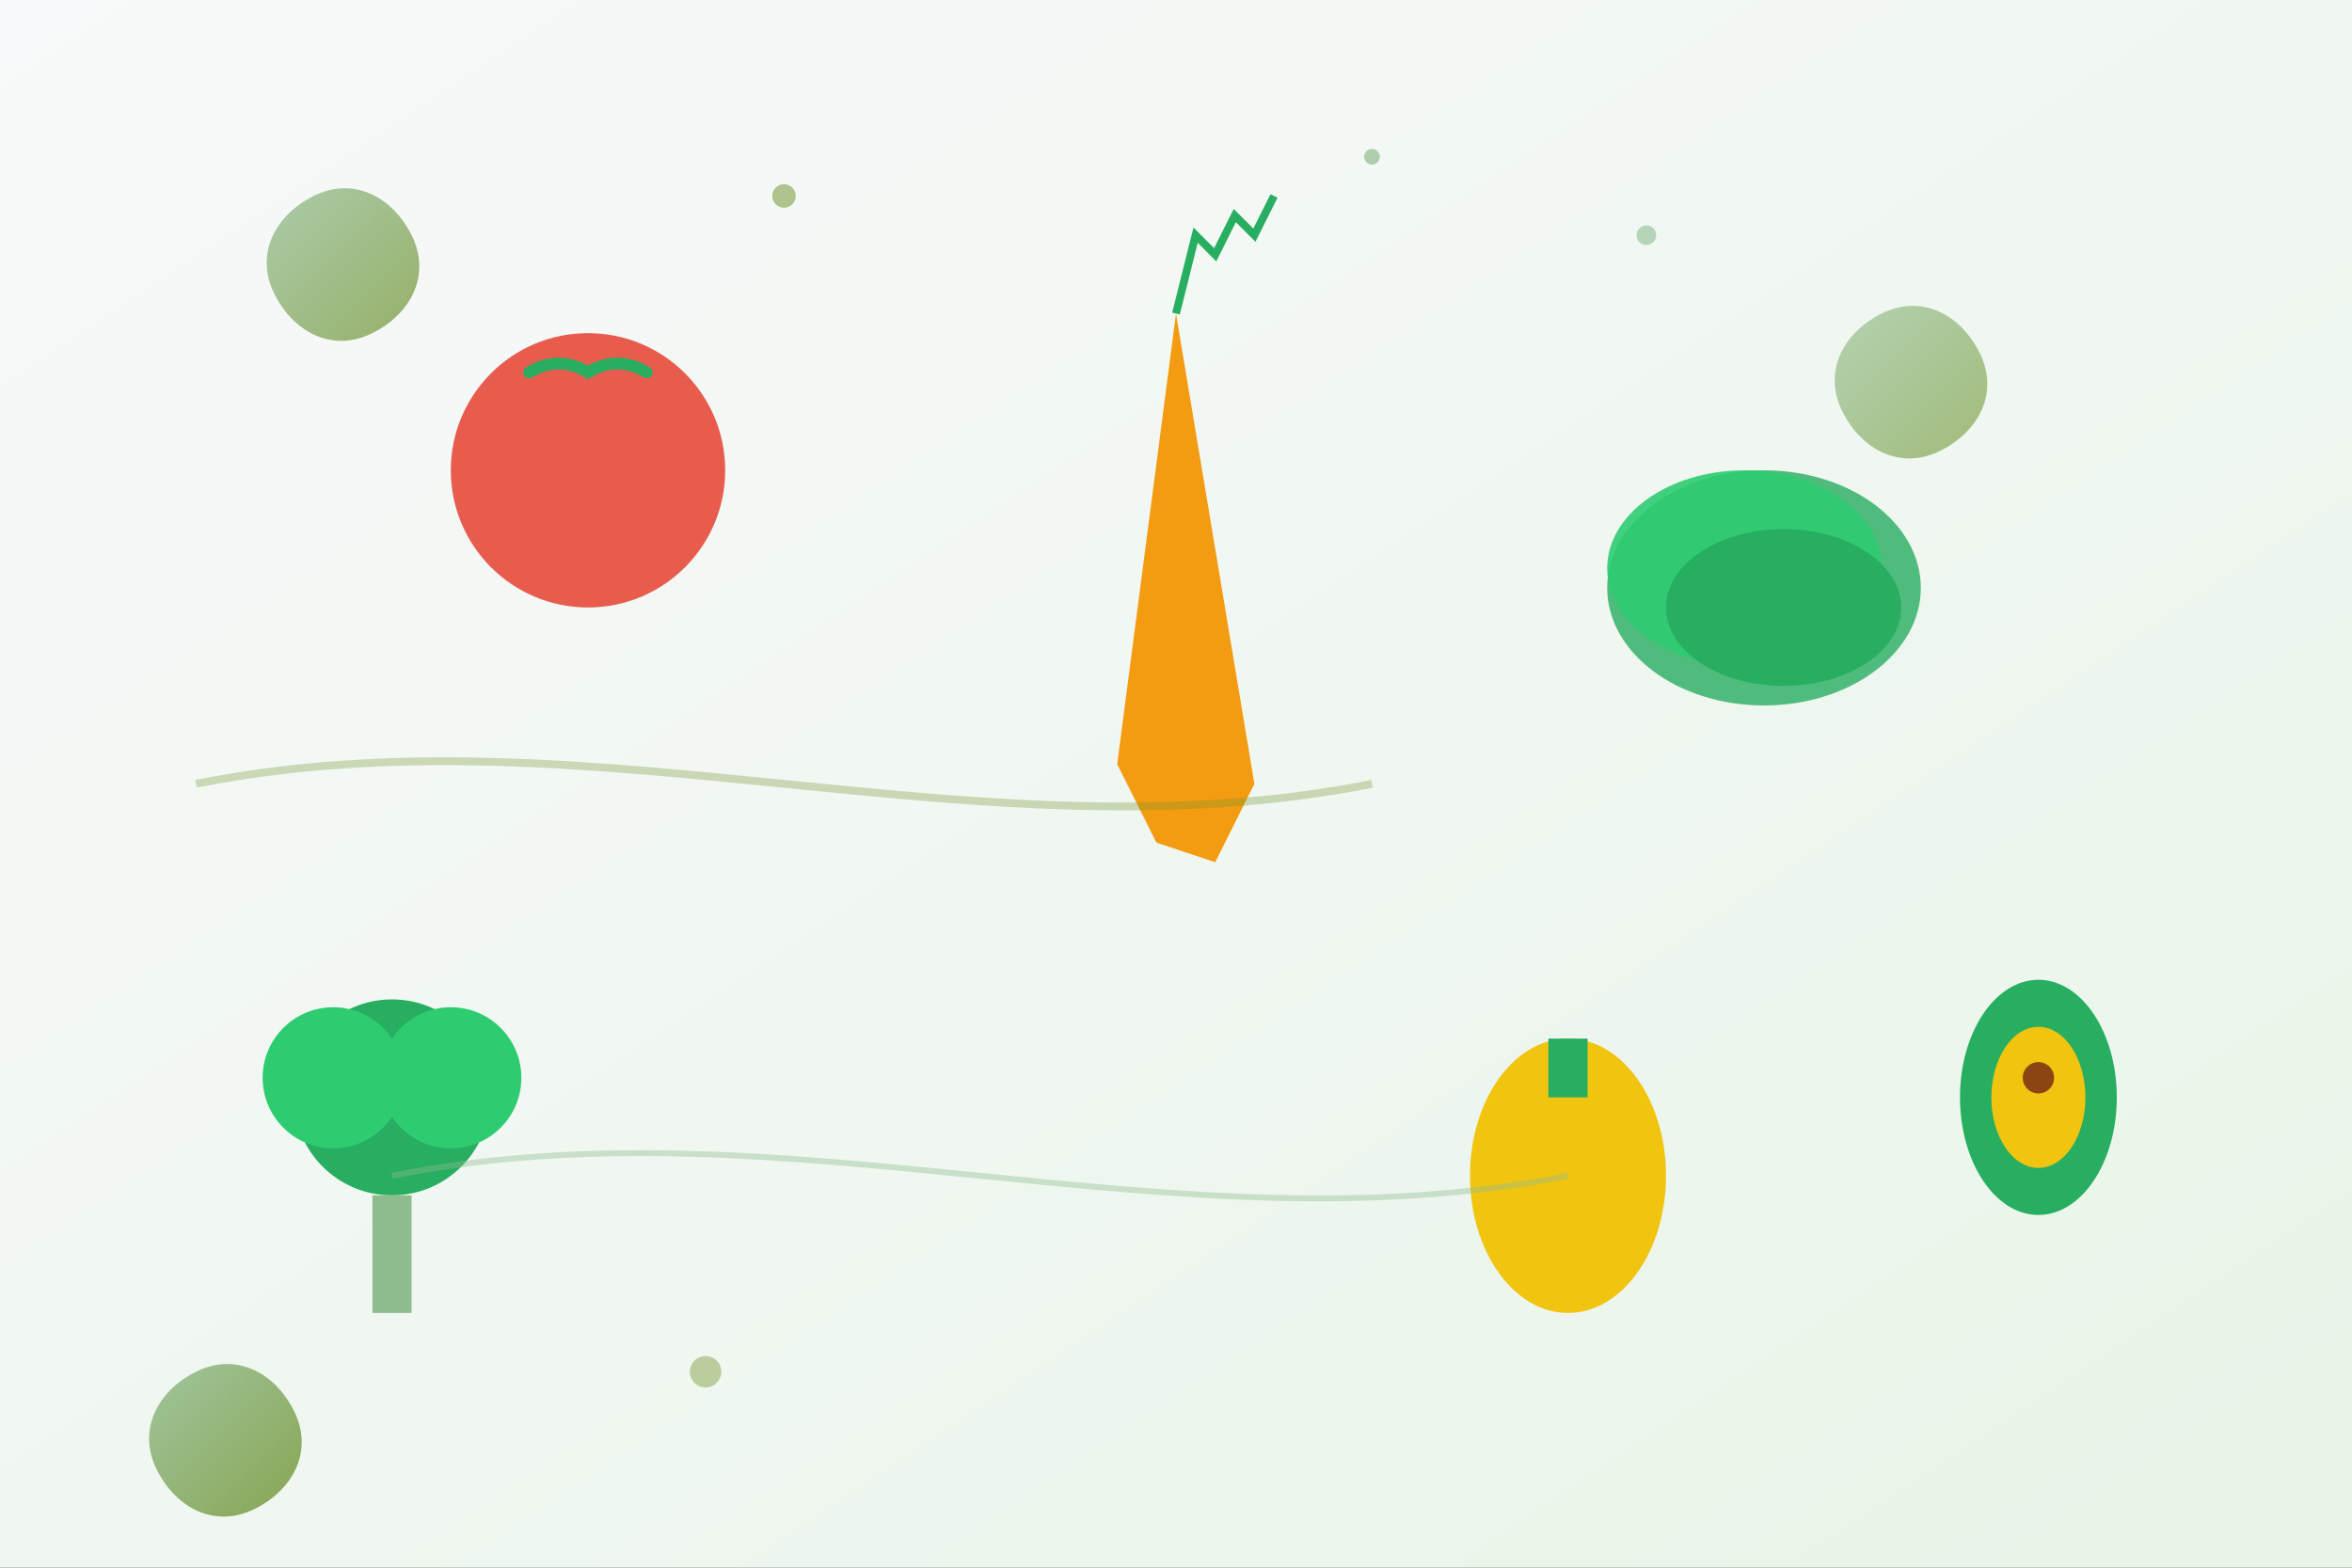
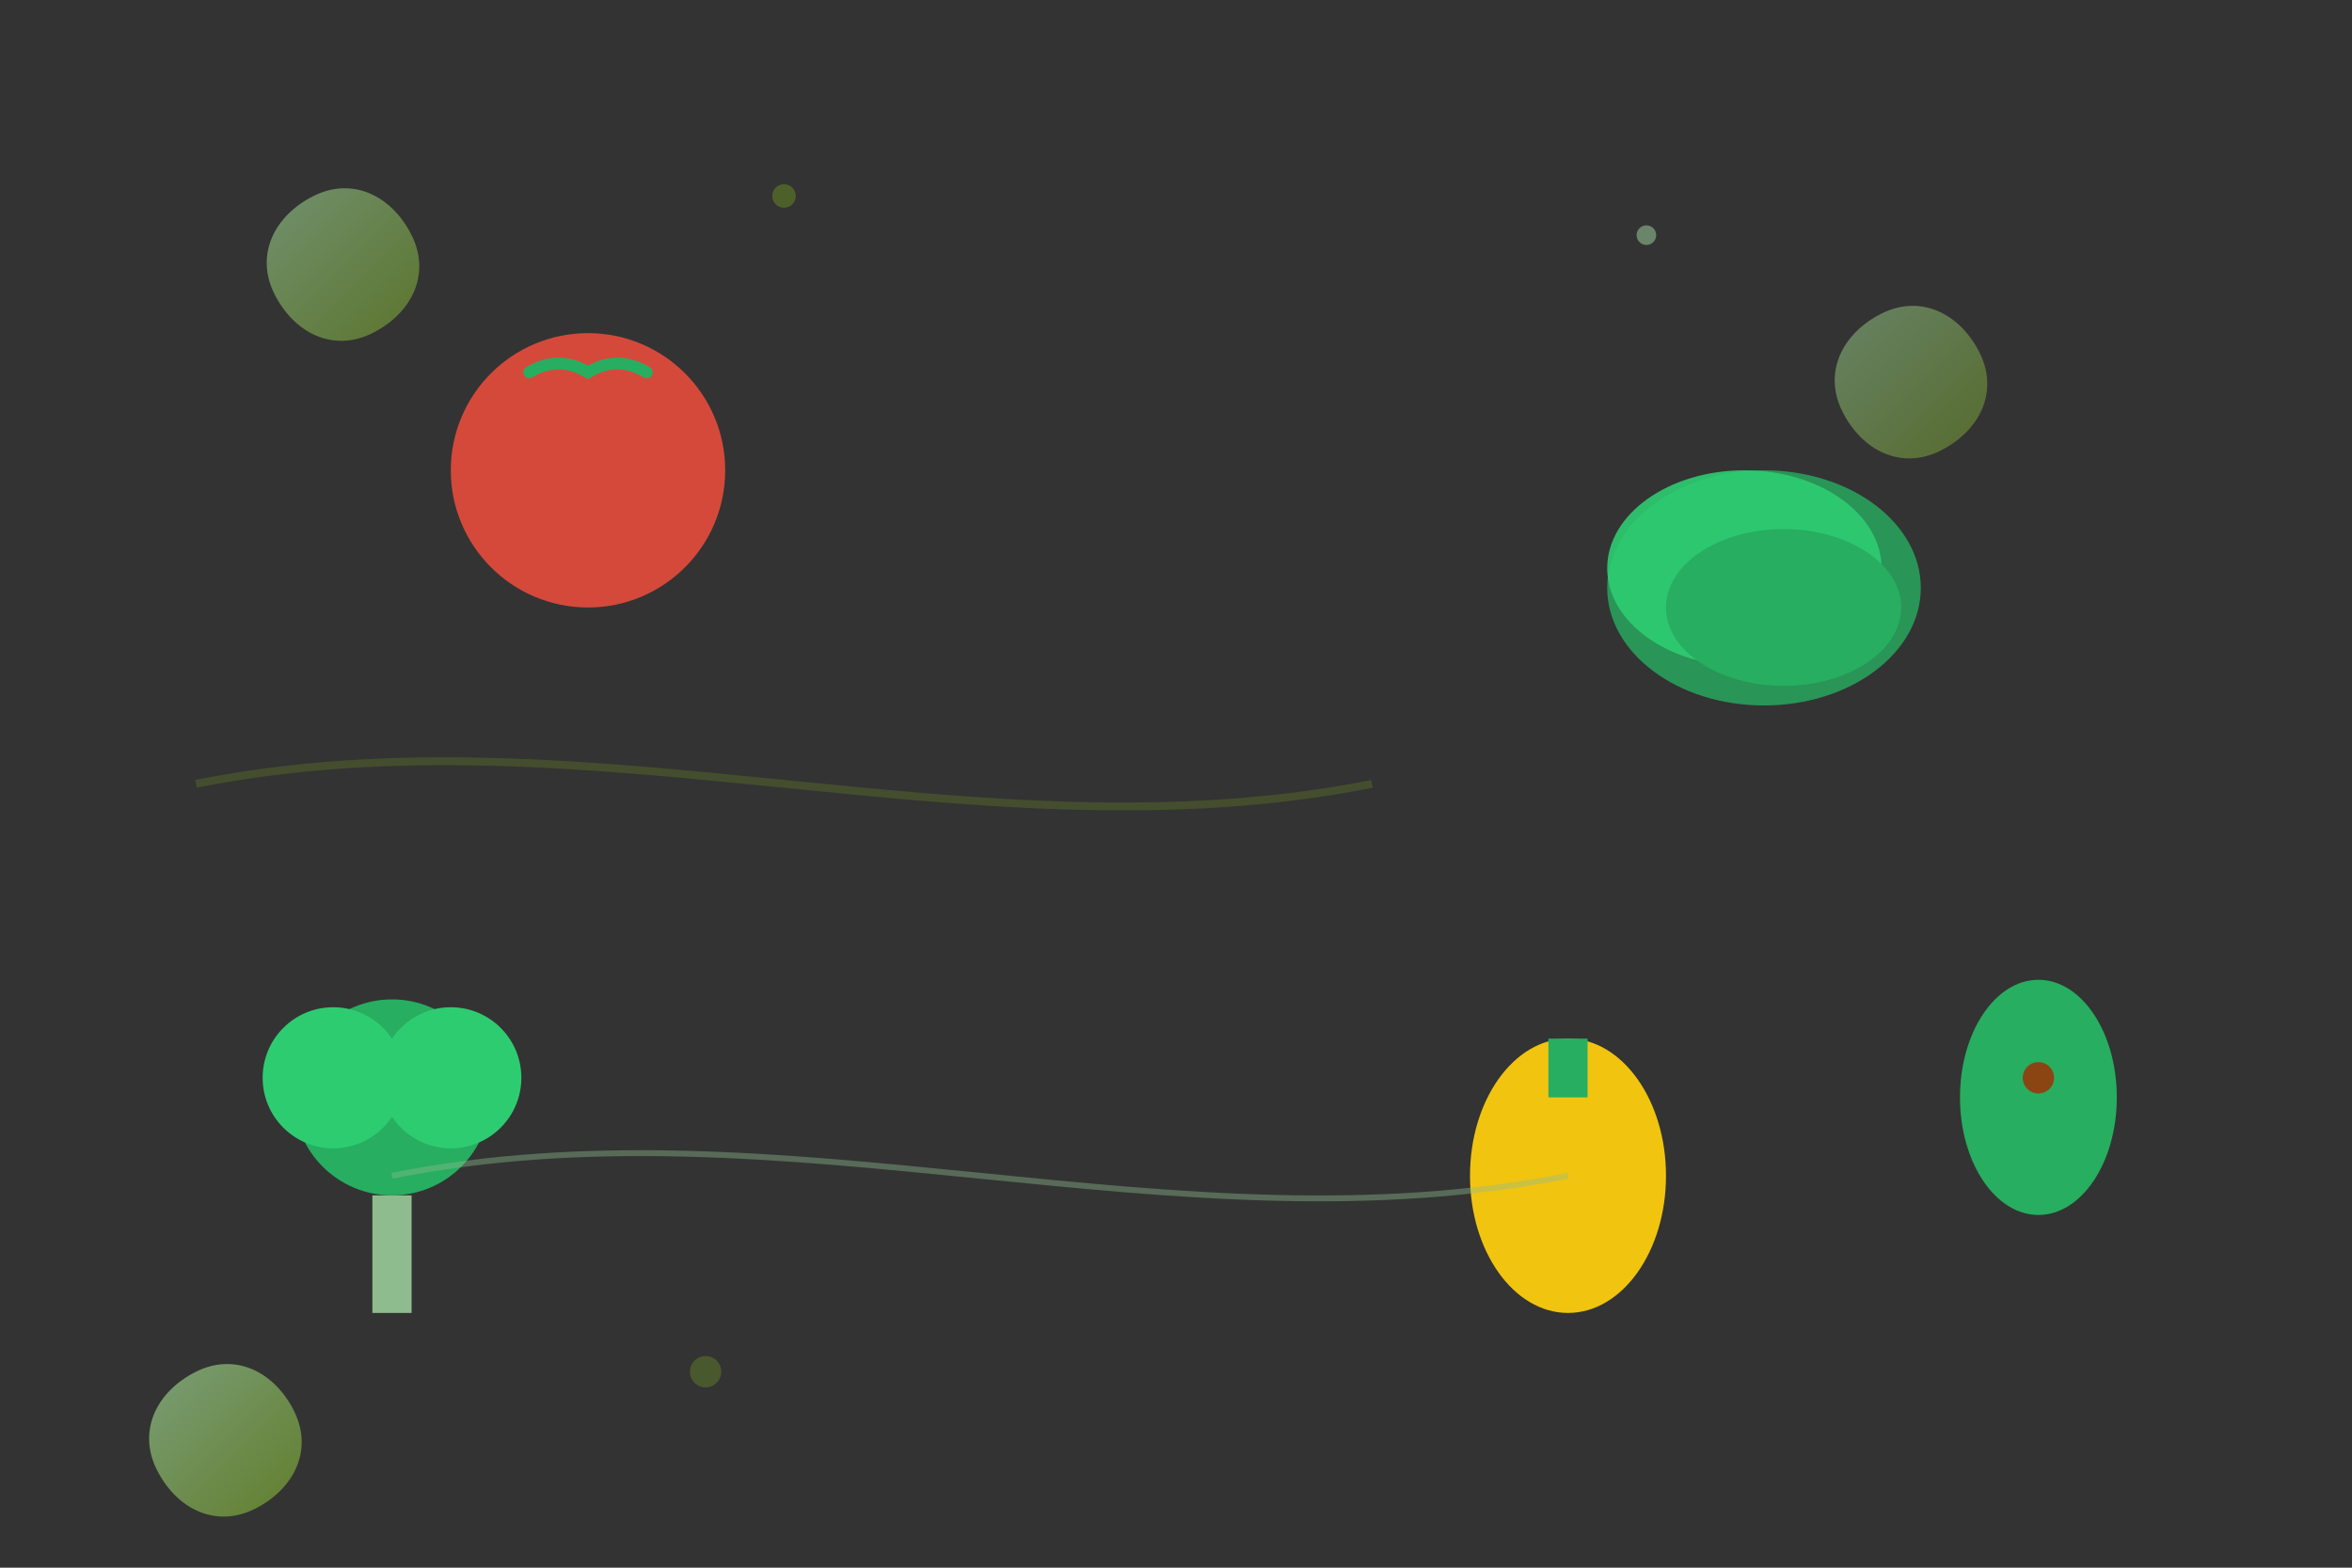
<svg xmlns="http://www.w3.org/2000/svg" width="600" height="400" viewBox="0 0 600 400" fill="none">
  <rect x="0" y="0" width="600" height="400" fill="#333333" stroke="none" />
-   <rect width="600" height="400" fill="url(#gradient1)" />
  <defs>
    <linearGradient id="gradient1" x1="0%" y1="0%" x2="100%" y2="100%">
      <stop offset="0%" style="stop-color:#f8f9fa" />
      <stop offset="100%" style="stop-color:#e8f5e8" />
    </linearGradient>
    <linearGradient id="leafGradient" x1="0%" y1="0%" x2="100%" y2="100%">
      <stop offset="0%" style="stop-color:#8fbc8f" />
      <stop offset="100%" style="stop-color:#6b8e23" />
    </linearGradient>
  </defs>
  <circle cx="150" cy="120" r="35" fill="#e74c3c" opacity="0.9" />
  <path d="M135 95C140 92 145 92 150 95C155 92 160 92 165 95" stroke="#27ae60" stroke-width="3" fill="none" stroke-linecap="round" />
-   <path d="M300 80L320 200L310 220L295 215L285 195L300 80Z" fill="#f39c12" />
-   <path d="M300 80L305 60L310 65L315 55L320 60L325 50" stroke="#27ae60" stroke-width="2" fill="none" />
  <ellipse cx="450" cy="150" rx="40" ry="30" fill="#27ae60" opacity="0.8" />
  <ellipse cx="445" cy="145" rx="35" ry="25" fill="#2ecc71" opacity="0.9" />
  <ellipse cx="455" cy="155" rx="30" ry="20" fill="#27ae60" />
  <circle cx="100" cy="280" r="25" fill="#27ae60" />
  <circle cx="85" cy="275" r="18" fill="#2ecc71" />
  <circle cx="115" cy="275" r="18" fill="#2ecc71" />
  <rect x="95" y="305" width="10" height="30" fill="#8fbc8f" />
  <ellipse cx="400" cy="300" rx="25" ry="35" fill="#f1c40f" />
  <rect x="395" y="265" width="10" height="15" fill="#27ae60" />
  <ellipse cx="520" cy="280" rx="20" ry="30" fill="#27ae60" />
-   <ellipse cx="520" cy="280" rx="12" ry="18" fill="#f1c40f" />
  <circle cx="520" cy="275" r="4" fill="#8b4513" />
  <path d="M80 50C90 45 100 50 105 60C110 70 105 80 95 85C85 90 75 85 70 75C65 65 70 55 80 50Z" fill="url(#leafGradient)" opacity="0.7" />
  <path d="M480 80C490 75 500 80 505 90C510 100 505 110 495 115C485 120 475 115 470 105C465 95 470 85 480 80Z" fill="url(#leafGradient)" opacity="0.6" />
  <path d="M50 350C60 345 70 350 75 360C80 370 75 380 65 385C55 390 45 385 40 375C35 365 40 355 50 350Z" fill="url(#leafGradient)" opacity="0.8" />
  <circle cx="200" cy="50" r="3" fill="#6b8e23" opacity="0.5" />
-   <circle cx="350" cy="40" r="2" fill="#8fbc8f" opacity="0.7" />
  <circle cx="180" cy="350" r="4" fill="#6b8e23" opacity="0.4" />
  <circle cx="420" cy="60" r="2.5" fill="#8fbc8f" opacity="0.6" />
  <path d="M50 200C150 180 250 220 350 200C450 180 550 200" stroke="#6b8e23" stroke-width="2" fill="none" opacity="0.3" />
  <path d="M100 300C200 280 300 320 400 300C500 280 600 300" stroke="#8fbc8f" stroke-width="1.5" fill="none" opacity="0.4" />
</svg>